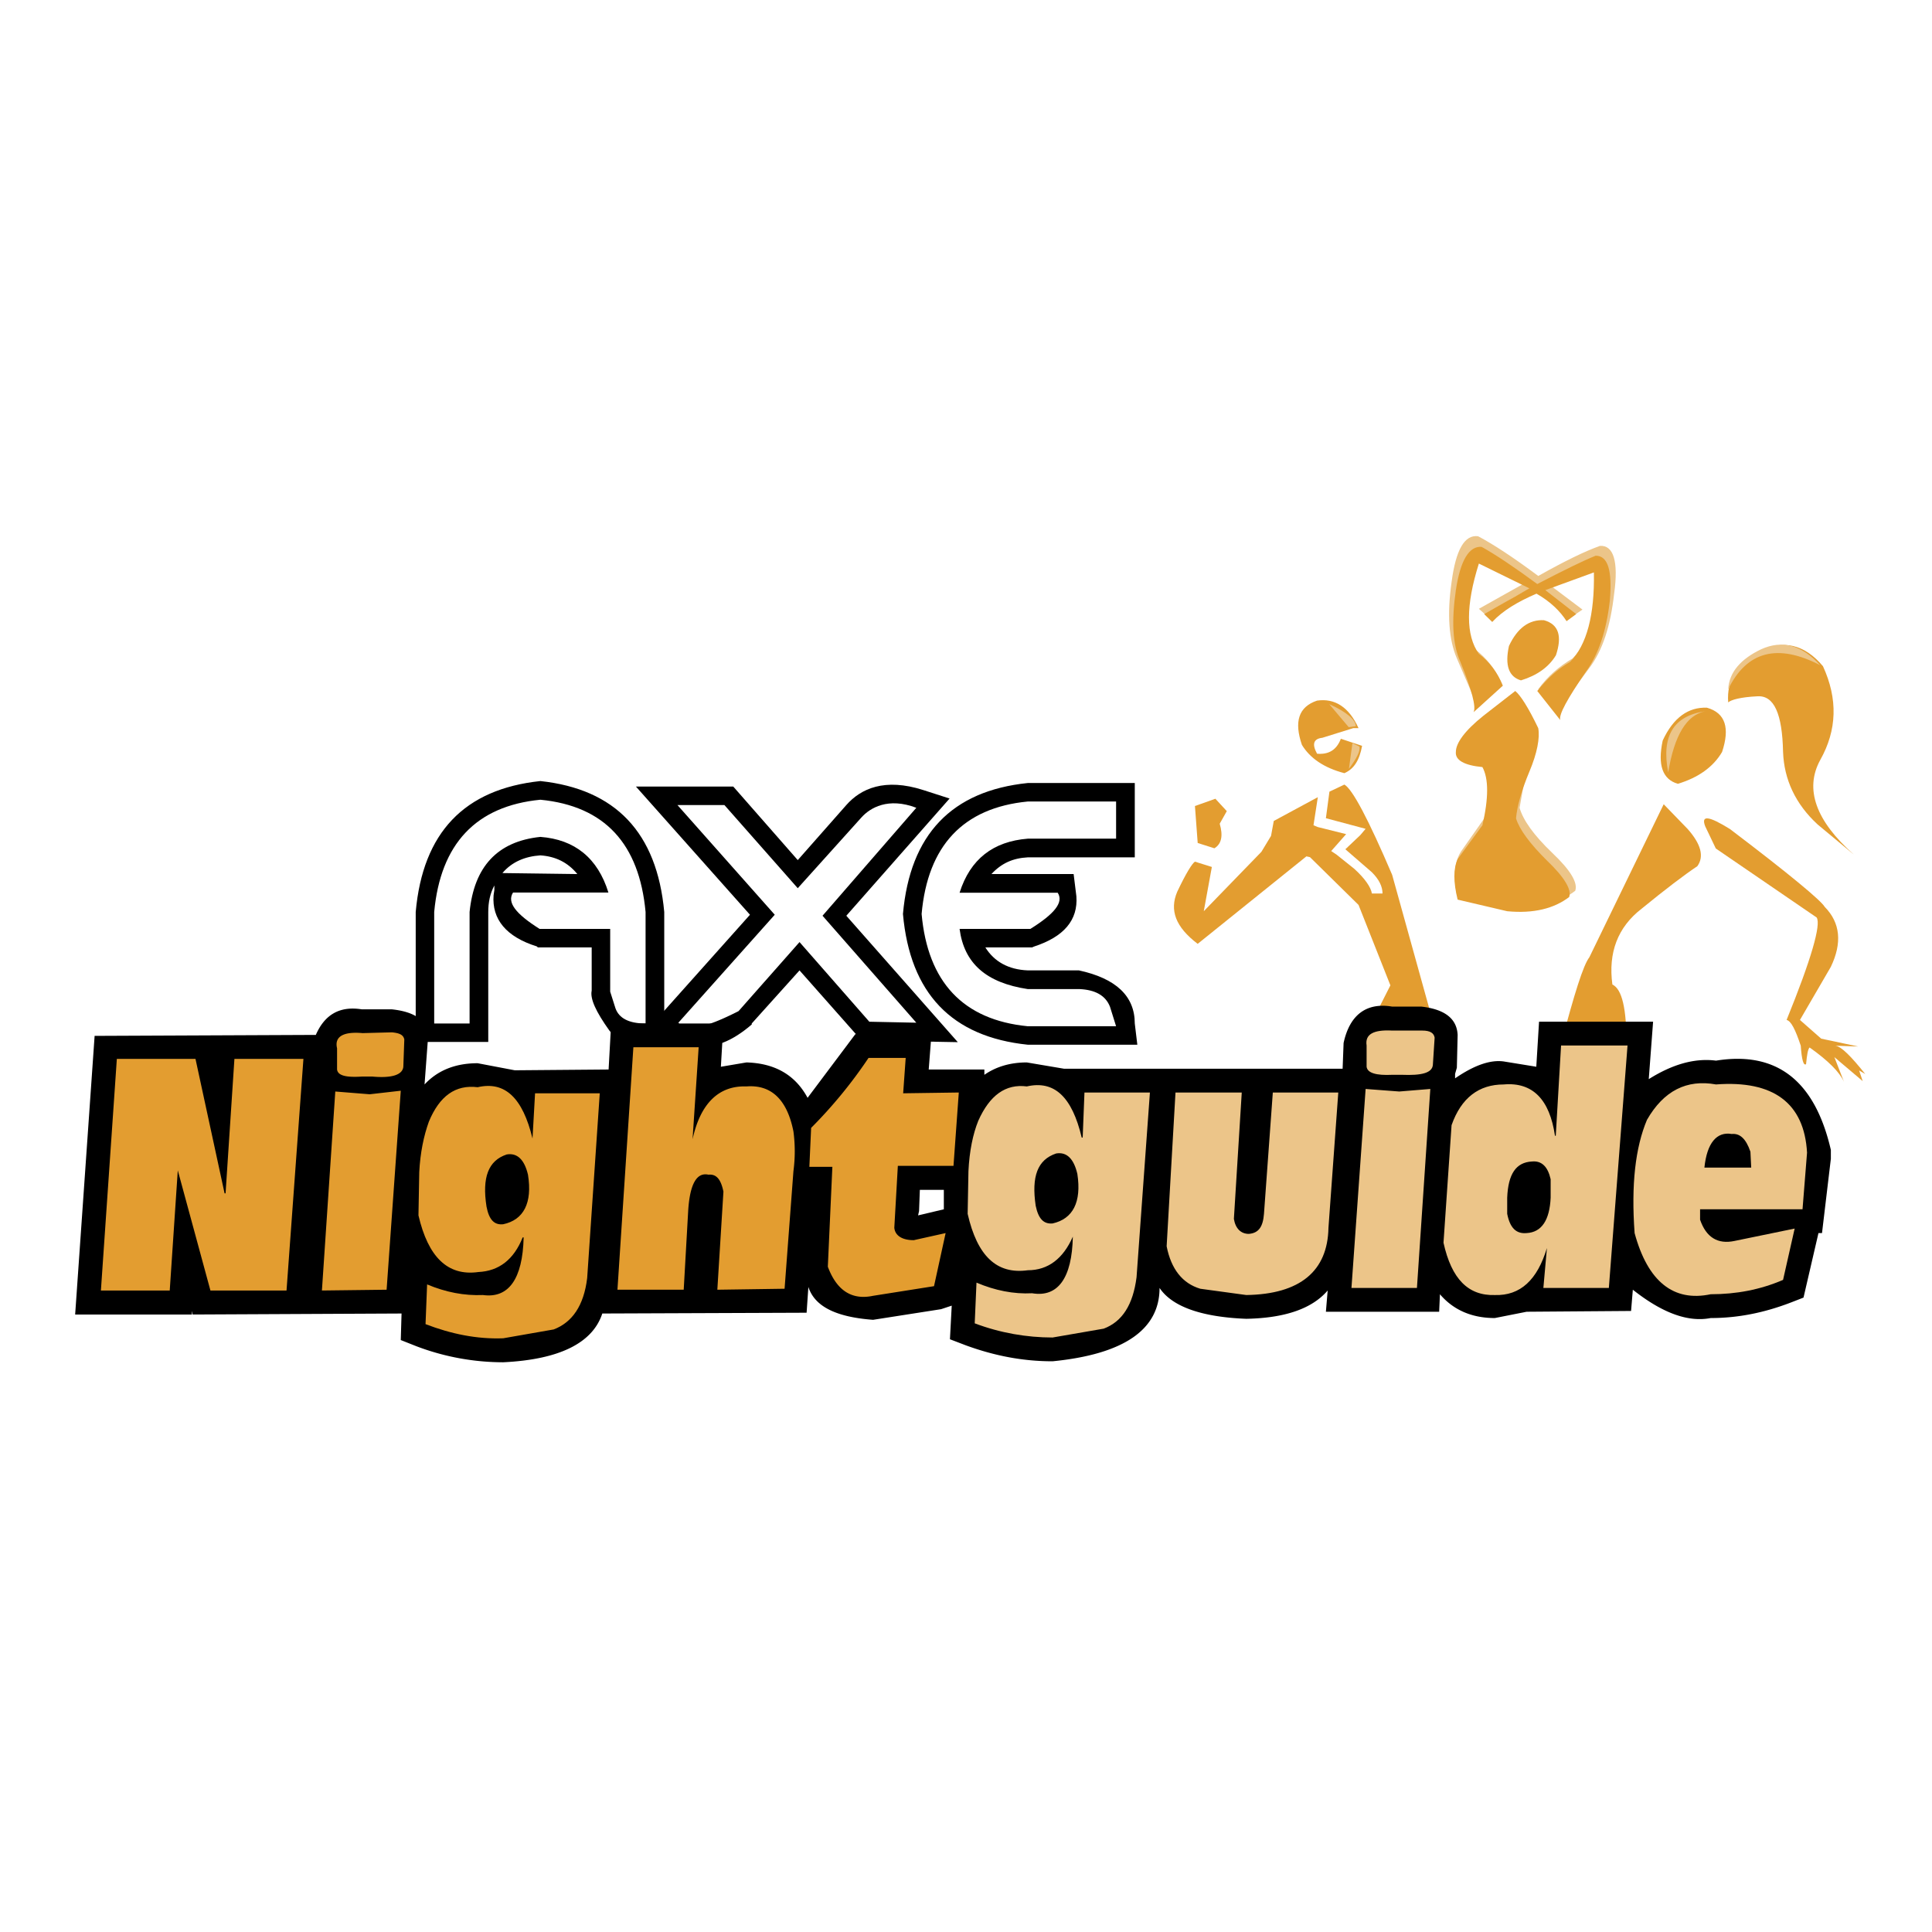
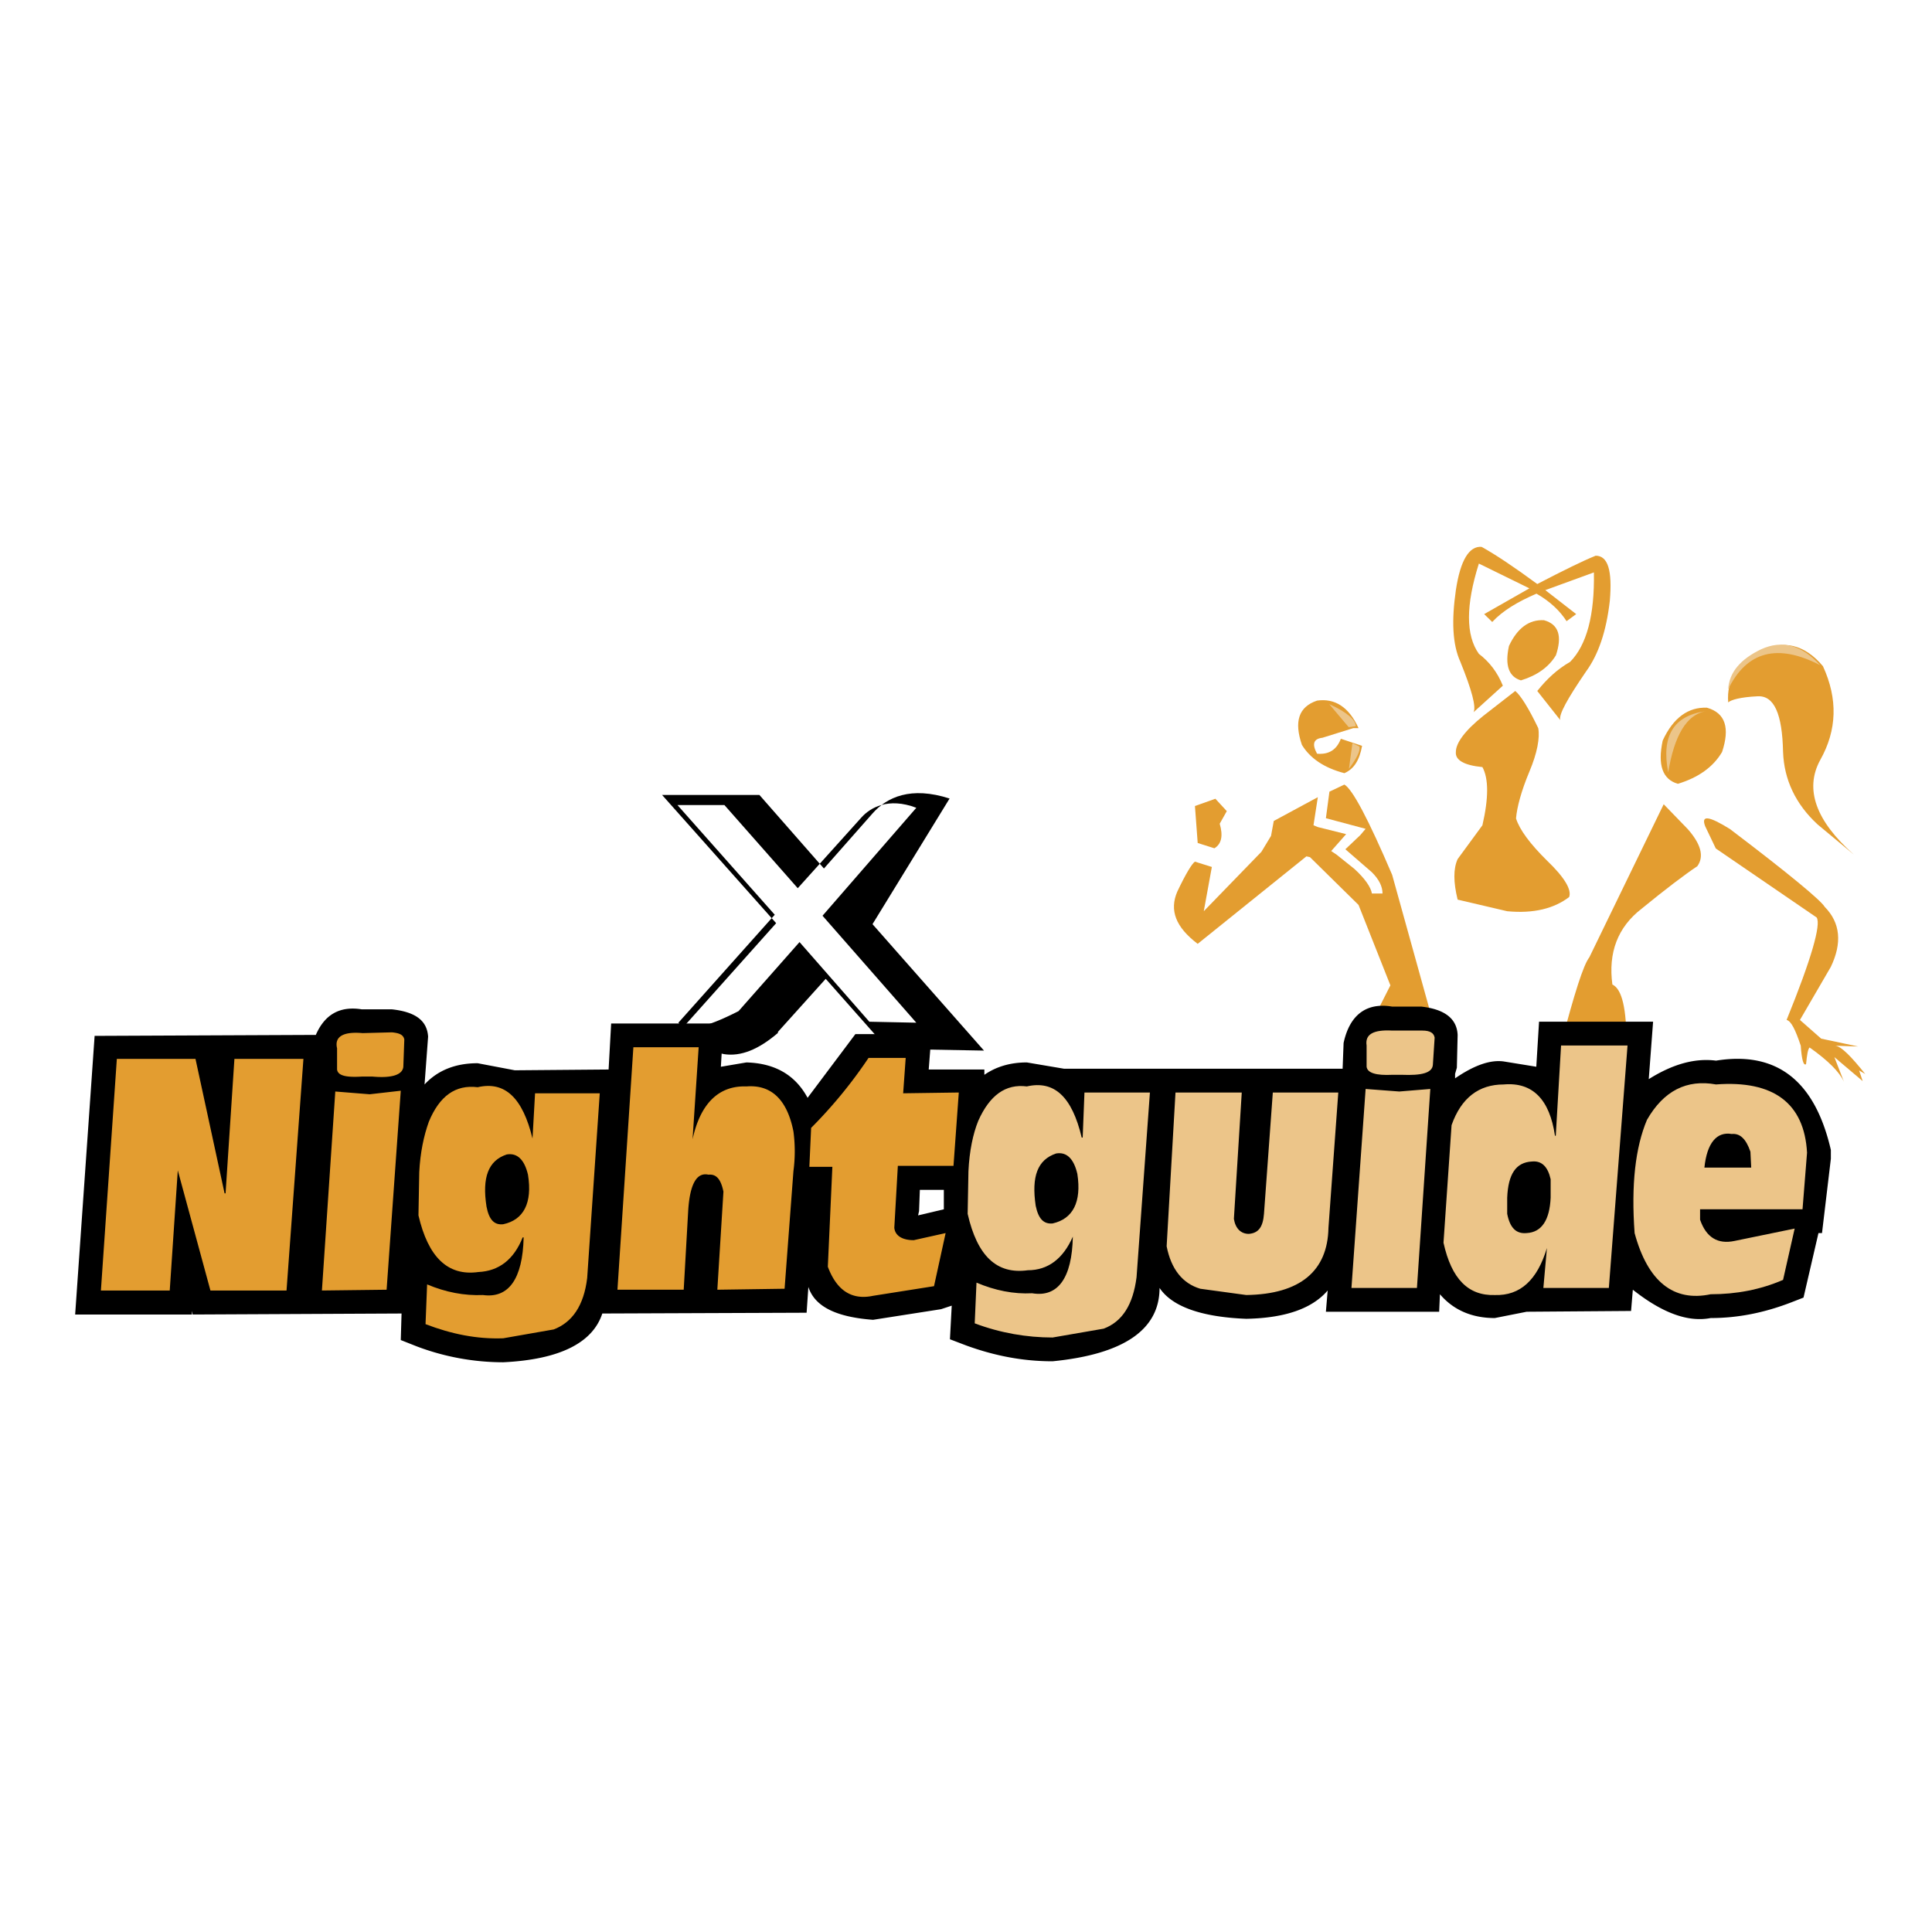
<svg xmlns="http://www.w3.org/2000/svg" width="2500" height="2500" viewBox="0 0 192.756 192.756">
-   <path fill="#fff" d="M0 192.756h192.756V0H0v192.756z" />
-   <path d="M94.74 79.669l-2.612-.841c-3.867-1.247-6.25-.142-7.69 1.491l-4.846 5.492-6.434-7.337h-9.711l11.378 12.791-10.161 11.377 2.216 1.061 2.747.627c1.667.256 3.433-.451 5.375-2.117v-.1l4.767-5.297 6.18 6.984 9.612.176-11.123-12.613L94.74 79.669zm-3.318 22.366l-4.689-.098-6.964-7.946-6.081 6.887c-3.453 1.764-5.395 2.117-6.004 1.156l9.613-10.77-9.71-10.946h4.688l7.317 8.298 6.357-7.062c.867-.963 2.662-2.033 5.473-.961l-9.358 10.77 9.358 10.672z" fill-rule="evenodd" clip-rule="evenodd" />
+   <path d="M94.74 79.669c-3.867-1.247-6.25-.142-7.69 1.491l-4.846 5.492-6.434-7.337h-9.711l11.378 12.791-10.161 11.377 2.216 1.061 2.747.627c1.667.256 3.433-.451 5.375-2.117v-.1l4.767-5.297 6.18 6.984 9.612.176-11.123-12.613L94.74 79.669zm-3.318 22.366l-4.689-.098-6.964-7.946-6.081 6.887c-3.453 1.764-5.395 2.117-6.004 1.156l9.613-10.77-9.71-10.946h4.688l7.317 8.298 6.357-7.062c.867-.963 2.662-2.033 5.473-.961l-9.358 10.77 9.358 10.672z" fill-rule="evenodd" clip-rule="evenodd" />
  <path d="M135.542 90.284l3.178 8.025-2.197 4.334 6.611-.098-4.238-15.262c-2.373-5.552-3.962-8.553-4.767-9.005l-1.491.706-.353 2.649 3.963 1.059-.53.628-1.491 1.412 2.648 2.296c.707.706 1.06 1.412 1.06 2.118h-1.06c-.099-.627-.705-1.51-1.765-2.471l-1.767-1.413-.529-.353 1.491-1.687-2.825-.706-.432-.177.432-2.805-4.395 2.374-.274 1.49-.961 1.589-5.748 5.925.805-4.414-1.688-.53c-.275.177-.883 1.138-1.766 3.002-.784 1.844-.177 3.511 2.04 5.199l10.849-8.73.354.078 4.846 4.767z" fill-rule="evenodd" clip-rule="evenodd" fill="#e39d30" />
-   <path d="M153.021 72.727l-5.042 2.471.628 2.395c.354 1.412.256 2.647-.274 3.707l-2.55 3.63c-.629.96-.806 2.354-.451 4.217.804.608 2.569.962 5.297 1.236 2.746.255 4.942-.274 6.533-1.51.273-.785-.434-2.021-2.297-3.786-1.844-1.766-2.903-3.257-3.256-4.493l1.412-7.867zM161.044 59.23c.452-3.257-.078-4.846-1.412-4.768-1.491.53-3.512 1.511-6.16 3.002-2.472-1.845-4.512-3.179-6.003-3.963-1.334-.176-2.217 1.315-2.647 4.591-.453 3.178-.275 5.728.529 7.592l2.118 4.924 2.374-2.374c-.608-1.412-1.491-2.55-2.649-3.433-1.313-1.942-1.234-5.12.1-9.534.431.078 2.196.961 5.296 2.648l-5.041 2.825.882.785c1.158-1.138 2.825-2.197 4.944-3.08 1.51.961 2.647 2.02 3.453 3.08l1.059-.706-3.629-2.727c3.099-1.158 4.767-1.766 5.12-1.864.177 4.512-.628 7.592-2.472 9.456-1.314.785-2.473 1.746-3.434 3.08l2.021 2.02 3.08-4.139c1.334-1.765 2.117-4.237 2.471-7.415z" fill-rule="evenodd" clip-rule="evenodd" fill="#ecc589" />
  <path d="M151.746 67.881c1.607-.491 2.786-1.334 3.491-2.511.627-1.883.295-3.08-1.196-3.492-1.472-.078-2.648.765-3.492 2.57-.431 1.962 0 3.08 1.197 3.433zM153.472 72.648c-.98-2.04-1.766-3.276-2.295-3.708l-3.178 2.472c-1.864 1.491-2.747 2.727-2.747 3.61-.078.804.805 1.334 2.648 1.51.627 1.138.627 3.1 0 5.807l-2.472 3.374c-.432.962-.432 2.276 0 4.042l4.944 1.158c2.647.255 4.688-.275 6.179-1.413.275-.706-.432-1.941-2.197-3.629-1.687-1.667-2.746-3.08-3.1-4.218.098-1.137.529-2.746 1.334-4.669.786-1.864 1.06-3.375.884-4.336z" fill-rule="evenodd" clip-rule="evenodd" fill="#e39d30" />
  <path d="M160.613 59.936c.255-3.002-.177-4.493-1.413-4.493-1.314.53-3.257 1.491-5.826 2.826-2.295-1.688-4.14-2.924-5.553-3.708-1.235-.099-2.117 1.314-2.569 4.316-.431 3.001-.354 5.394.452 7.16 1.137 2.806 1.589 4.492 1.313 5.022l2.923-2.648c-.529-1.314-1.334-2.374-2.393-3.178-1.315-1.844-1.315-4.846 0-9.005l5.041 2.472-4.512 2.57.804.785c1.06-1.138 2.551-2.021 4.415-2.825 1.412.804 2.373 1.765 3.001 2.746l.961-.706-3.08-2.393 4.846-1.766c.078 4.237-.706 7.239-2.374 8.926-1.235.707-2.295 1.667-3.275 2.903l2.295 2.904c-.176-.53.706-2.119 2.57-4.847 1.215-1.666 2.021-3.962 2.374-7.061zM167.4 78.2c2.021-.608 3.531-1.668 4.413-3.178.785-2.374.354-3.885-1.51-4.414-1.844-.079-3.354.981-4.414 3.276-.53 2.472.001 3.884 1.511 4.316zM184.958 85.262c-3.786-3.354-4.943-6.532-3.354-9.436 1.688-3.002 1.766-6.101.274-9.357-1.863-2.217-3.982-2.649-6.277-1.511-2.295 1.157-3.354 2.923-3.178 5.12.275-.255 1.234-.53 2.923-.608 1.668-.099 2.471 1.766 2.55 5.552.099 2.746 1.236 5.198 3.453 7.239l3.609 3.001z" fill-rule="evenodd" clip-rule="evenodd" fill="#e39d30" />
  <path d="M172.423 68.764c1.863-3.806 4.942-4.591 9.181-2.394-1.844-2.02-3.787-2.55-5.904-1.589-2.043.981-3.179 2.296-3.277 3.983z" fill-rule="evenodd" clip-rule="evenodd" fill="#ecc589" />
  <path d="M163.791 90.657c2.373-1.942 4.236-3.355 5.552-4.237.706-.981.353-2.217-.962-3.708l-2.394-2.472-7.414 15.263c-.609.784-1.491 3.608-2.825 8.651h6.531c0-3.453-.431-5.473-1.411-5.926-.431-3.177.528-5.727 2.923-7.571zM170.127 82.437l1.06 2.217 10.063 6.886c.452.706-.529 4.139-3.001 10.22.45.1.883.98 1.412 2.57.099 1.412.274 2.021.529 1.844.099-.961.178-1.49.354-1.666 1.863 1.312 3.002 2.471 3.433 3.432l-.961-2.471 2.825 2.393-.354-1.059.608.352c-1.412-1.764-2.374-2.746-2.981-2.824l2.275.078-3.688-.783-2.119-1.865 3.08-5.297c1.138-2.373.961-4.394-.608-5.983-.353-.627-3.531-3.275-9.456-7.768-2.119-1.315-2.903-1.414-2.471-.276zM129.892 74.315c.805 1.334 2.216 2.296 4.237 2.825.981-.431 1.511-1.314 1.766-2.727l-2.118-.707c-.433 1.138-1.236 1.59-2.374 1.491-.53-.961-.354-1.491.529-1.589l3.08-.961h.53c-.961-2.119-2.374-3.001-4.14-2.747-1.864.629-2.296 2.12-1.51 4.415zM119.22 80.417l.274 3.688 1.667.529c.707-.431.884-1.236.53-2.452l.706-1.255-1.138-1.236-2.039.726z" fill-rule="evenodd" clip-rule="evenodd" fill="#e39d30" />
  <path d="M135.267 72.452c0-.607-.883-1.413-2.647-2.197l1.941 2.295.706-.098zM135.64 74.492l-.706-.353-.353 2.57c.783-1.06 1.137-1.766 1.059-2.217zM166.438 77.062c.609-3.707 1.845-5.748 3.708-6.101-3.177.451-4.414 2.472-3.708 6.101z" fill-rule="evenodd" clip-rule="evenodd" fill="#ecc589" />
  <path fill-rule="evenodd" clip-rule="evenodd" fill="#fff" d="M95.836 89.068h-.177v.431l.177-.431z" />
-   <path d="M49.323 88.342v.451l-.079.53c-.176 2.373 1.236 4.14 4.316 5.101l.098.097h5.375v4.317c-.176.805.432 2.119 1.766 3.982.608.783 1.942 1.137 3.786 1.137l1.687-.078V90.99c-.726-7.925-4.865-12.26-12.358-13.064-7.592.805-11.731 5.14-12.438 13.064v12.967h7.238V90.99c0-.961.177-1.844.609-2.648zm11.378.706c-1.06-3.433-3.355-5.297-6.788-5.551-4.316.451-6.611 3.001-7.062 7.493v11.124H43.32V90.99c.627-6.787 4.158-10.573 10.593-11.201 6.435.628 9.868 4.414 10.496 11.201v11.124c-1.668 0-2.649-.529-3.002-1.51l-.529-1.668v-6.259h-7.043c-2.394-1.51-3.276-2.648-2.649-3.629h9.515zm-6.788-3.707c1.511.098 2.747.706 3.688 1.864l-7.474-.099c.961-1.138 2.295-1.667 3.786-1.765zM113.217 78.121h-10.672c-7.592.785-11.751 5.12-12.457 13.065.706 7.925 4.865 12.261 12.457 13.046h10.927l-.255-2.119c0-2.727-1.864-4.492-5.571-5.297h-5.101c-1.942-.078-3.355-.882-4.237-2.295h4.669l.176-.078c3.001-.98 4.414-2.649 4.238-5.022l-.274-2.216h-8.2c.979-1.06 2.119-1.59 3.629-1.667h10.672v-7.417h-.001zm-1.864 1.845v3.707h-8.808c-3.453.275-5.748 2.04-6.807 5.395h9.789c.627.961-.334 2.118-2.727 3.609h-7.062c.451 3.435 2.648 5.376 6.807 6.005h5.198c1.491.078 2.551.607 3.002 1.764l.607 1.943h-8.808c-6.454-.629-9.986-4.414-10.594-11.203.608-6.807 4.14-10.593 10.594-11.22h8.809z" fill-rule="evenodd" clip-rule="evenodd" />
  <path d="M164.497 107.666l.432-5.729h-11.378l-.275 4.492-3.257-.529c-1.313-.178-2.902.354-4.845 1.686v-.449l.177-.609.078-3.275c-.078-1.59-1.236-2.551-3.61-2.824h-2.923c-2.55-.432-4.236.803-4.845 3.629l-.098 2.568h-27.8l-3.707-.627c-1.668 0-3.08.432-4.236 1.236v-.531h-5.552l.274-3.529H85.34l-4.767 6.355c-1.236-2.295-3.276-3.453-6.101-3.531l-2.55.432.255-4.316H60.975l-.255 4.59-9.357.078-3.708-.705c-2.217 0-3.982.705-5.297 2.119l.354-4.768c-.099-1.588-1.236-2.471-3.61-2.727H36.1c-2.216-.354-3.707.529-4.59 2.551l-22.07.097-1.942 27.799h11.653v-.354l.078.354 20.834-.1-.078 2.648 1.589.629a24.433 24.433 0 0 0 8.631 1.588c5.65-.273 8.927-1.941 9.887-4.865l20.383-.078.177-2.57c.628 1.943 2.746 3.002 6.454 3.277l6.788-1.061 1.06-.352-.178 3.354 1.589.607c2.904 1.061 5.729 1.59 8.652 1.59 7.141-.707 10.672-3.178 10.672-7.318 1.235 1.846 4.14 2.904 8.651 3.08 3.963-.076 6.611-1.059 8.122-2.824l-.177 2.119h11.3l.078-1.746c1.334 1.568 3.178 2.375 5.474 2.375l3.178-.629 10.417-.078.176-2.119c3.002 2.373 5.553 3.256 7.769 2.826 2.728 0 5.376-.531 8.103-1.59l1.157-.451 1.491-6.436h.354l.883-7.416v-.881c-1.59-6.887-5.375-9.887-11.457-8.908-2.12-.273-4.338.354-6.711 1.846zm-72.723 11.045h2.393v1.941l-2.569.607.097-.432.079-2.116z" fill-rule="evenodd" clip-rule="evenodd" />
  <path d="M170.676 129.127c-3.707.785-6.277-1.256-7.591-6.102-.354-4.846.078-8.553 1.234-11.299 1.668-2.904 3.964-4.061 6.887-3.531 5.729-.432 8.809 1.863 9.083 6.807l-.451 5.65h-10.221v1.039c.608 1.766 1.766 2.473 3.433 2.119l6.003-1.236-1.157 5.121c-2.276.981-4.669 1.432-7.22 1.432z" fill-rule="evenodd" clip-rule="evenodd" fill="#ecc589" />
  <path fill-rule="evenodd" clip-rule="evenodd" fill="#e39d30" d="M39.985 108.822l-1.413 19.854-6.454.078 1.334-19.854 3.433.276 3.1-.354zM59.838 109.078l-1.256 18.439c-.333 2.748-1.491 4.414-3.335 5.121l-5.042.883c-2.648.098-5.198-.432-7.749-1.412l.157-3.963c1.864.785 3.708 1.137 5.572 1.059 2.55.354 3.962-1.59 4.06-5.748h-.098c-.882 2.217-2.374 3.355-4.413 3.453-3.08.432-5.022-1.51-5.984-5.65l.079-4.316c.098-1.941.451-3.629.961-5.041 1.059-2.551 2.648-3.707 4.865-3.432 2.727-.629 4.492 1.059 5.474 5.119l.254-4.512h6.455z" />
  <path d="M114.727 109l-1.334 18.439c-.353 2.729-1.412 4.414-3.274 5.121l-5.102.883c-2.57 0-5.218-.451-7.769-1.414l.177-4.061c1.844.785 3.707 1.158 5.552 1.061 2.569.432 3.982-1.512 4.06-5.65-.961 2.197-2.472 3.354-4.491 3.354-3.101.432-5.042-1.412-6.003-5.629l.079-4.258c.098-2.02.45-3.707.98-5.021 1.139-2.551 2.727-3.707 4.846-3.432 2.746-.629 4.513 1.039 5.474 5.1h.098l.177-4.492h6.53V109zM142.702 108.646l-1.334 19.852h-6.533l1.413-19.852 3.354.254 3.1-.254zM133.521 109l-.98 13.496c-.078 4.316-2.825 6.631-8.2 6.709l-4.591-.627c-1.766-.529-2.903-1.943-3.354-4.238l.883-15.34h6.611l-.785 12.613c.157.961.706 1.492 1.491 1.492.981-.08 1.412-.707 1.511-2.002l.882-12.103h6.532zM155.748 104.311h6.631l-1.864 24.188h-6.533l.354-3.98c-.961 3.178-2.648 4.766-5.198 4.688-2.649.078-4.315-1.59-5.12-5.219l.805-11.73c.961-2.727 2.727-4.061 5.197-4.061 2.904-.256 4.591 1.51 5.121 5.119h.078l.529-9.005zM138.896 107.234c-1.588.078-2.471-.178-2.55-.805v-2.119c-.176-1.137.706-1.59 2.55-1.49h3.002c.805 0 1.157.254 1.236.705l-.177 2.729c-.079.803-1.139 1.059-3.08.98h-.981z" fill-rule="evenodd" clip-rule="evenodd" fill="#ecc589" />
  <path d="M63.192 104.486h6.513l-.608 9.182c.784-3.609 2.648-5.375 5.375-5.275 2.472-.197 4.061 1.312 4.689 4.49a14.939 14.939 0 0 1 0 3.963l-.883 11.732-6.709.098.608-9.789c-.255-1.236-.706-1.766-1.491-1.688-1.157-.256-1.844.883-2.021 3.531l-.451 7.945h-6.611l1.589-24.189zM86.655 105.547h3.707l-.254 3.531 5.551-.078-.529 7.316h-5.552l-.353 6.18c.078.785.784 1.236 1.942 1.236l3.178-.707-1.158 5.297-6.082.961c-2.119.451-3.63-.529-4.512-2.902l.452-9.967H80.75l.177-3.885a46.597 46.597 0 0 0 5.728-6.982zM33.629 104.586c-.275-1.158.608-1.688 2.55-1.512l2.923-.078c.784.078 1.138.256 1.236.707l-.098 2.727c-.079.805-1.138 1.156-3.08.98H36.1c-1.589.1-2.393-.098-2.471-.707v-2.117zM11.657 105.645h7.847l2.903 13.417h.098l.883-13.417h6.885l-1.686 23.109h-7.592l-3.257-11.986-.804 11.986h-6.867l1.59-23.109z" fill-rule="evenodd" clip-rule="evenodd" fill="#e39d30" />
  <path d="M50.205 122.143c2.04-.432 2.924-2.119 2.472-4.943-.353-1.49-1.059-2.197-2.118-2.02-1.845.607-2.473 2.295-2.021 5.197.254 1.334.785 1.863 1.667 1.766zM105.017 122.064c2.02-.451 2.903-2.119 2.471-4.943-.352-1.512-1.059-2.217-2.117-2.039-1.864.627-2.473 2.295-2.04 5.217.273 1.314.803 1.844 1.686 1.765zM174.718 116.492l-.078-1.588c-.452-1.314-1.06-1.844-1.864-1.766-1.49-.256-2.472.883-2.727 3.354h4.669zM154.708 119.494v-1.844c-.275-1.236-.883-1.863-1.864-1.766-1.589.08-2.374 1.236-2.471 3.609v1.609c.273 1.393.882 2.021 1.941 1.922 1.511-.077 2.295-1.313 2.394-3.53z" fill-rule="evenodd" clip-rule="evenodd" />
</svg>